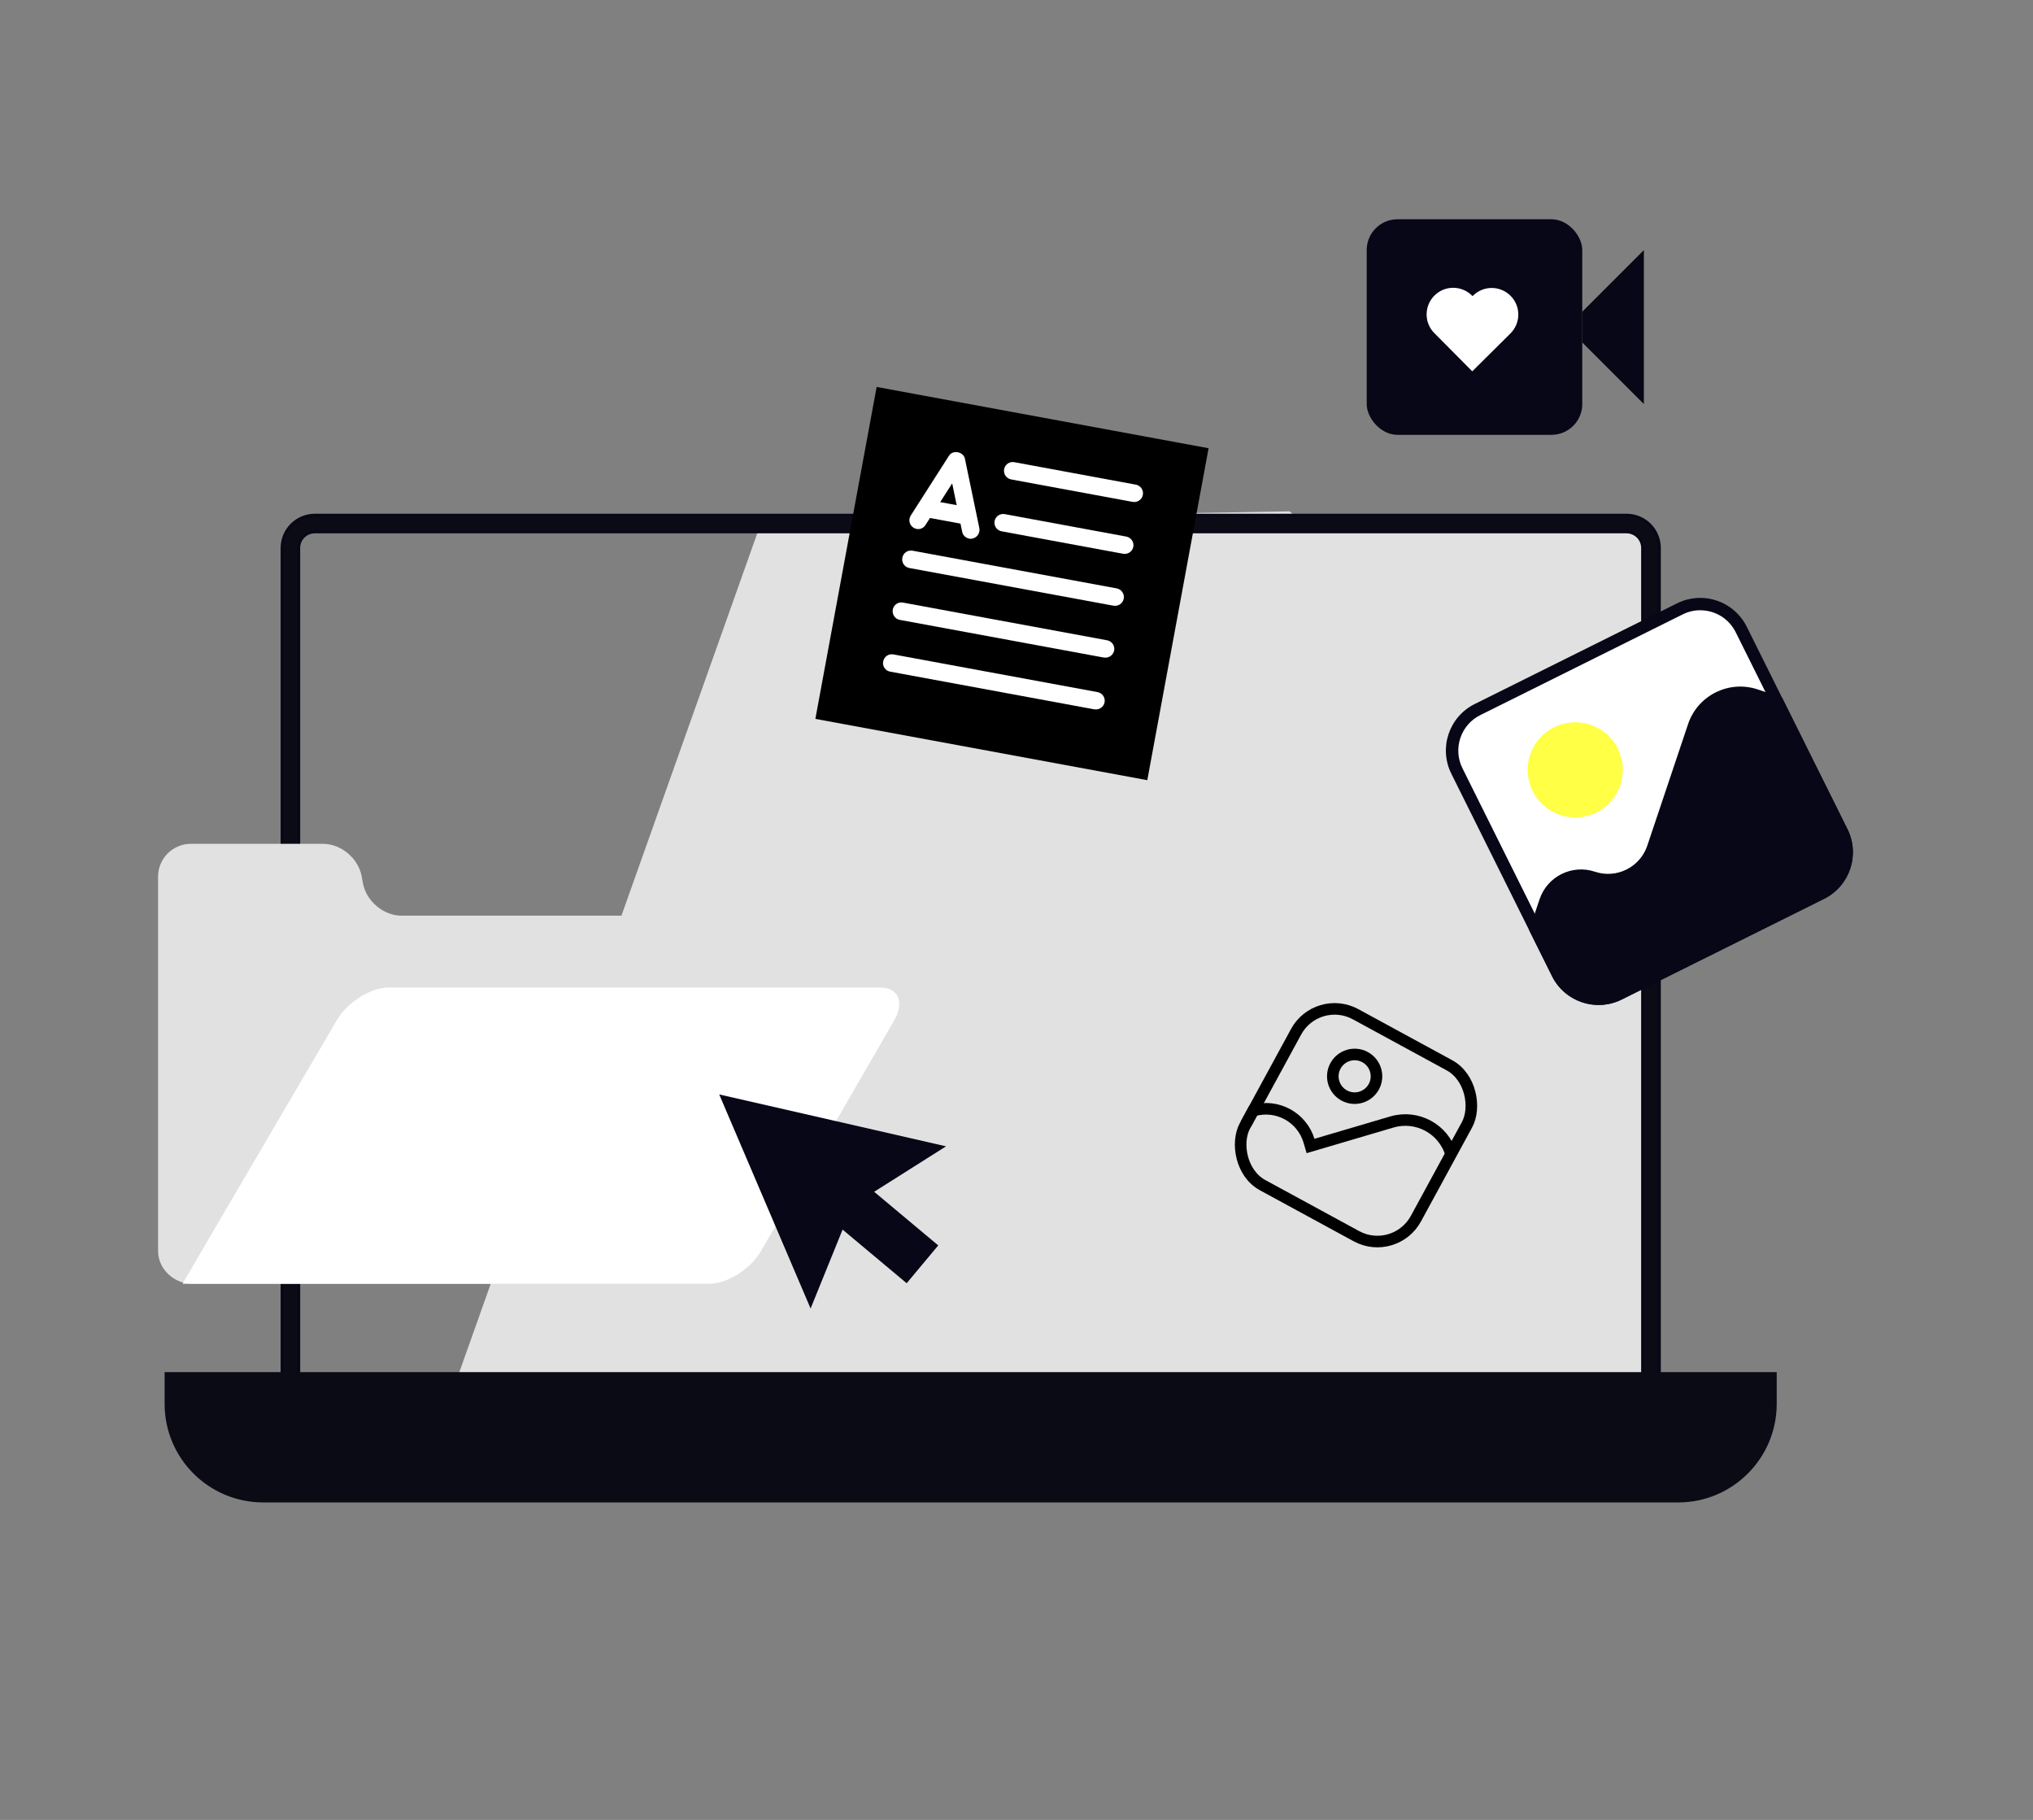
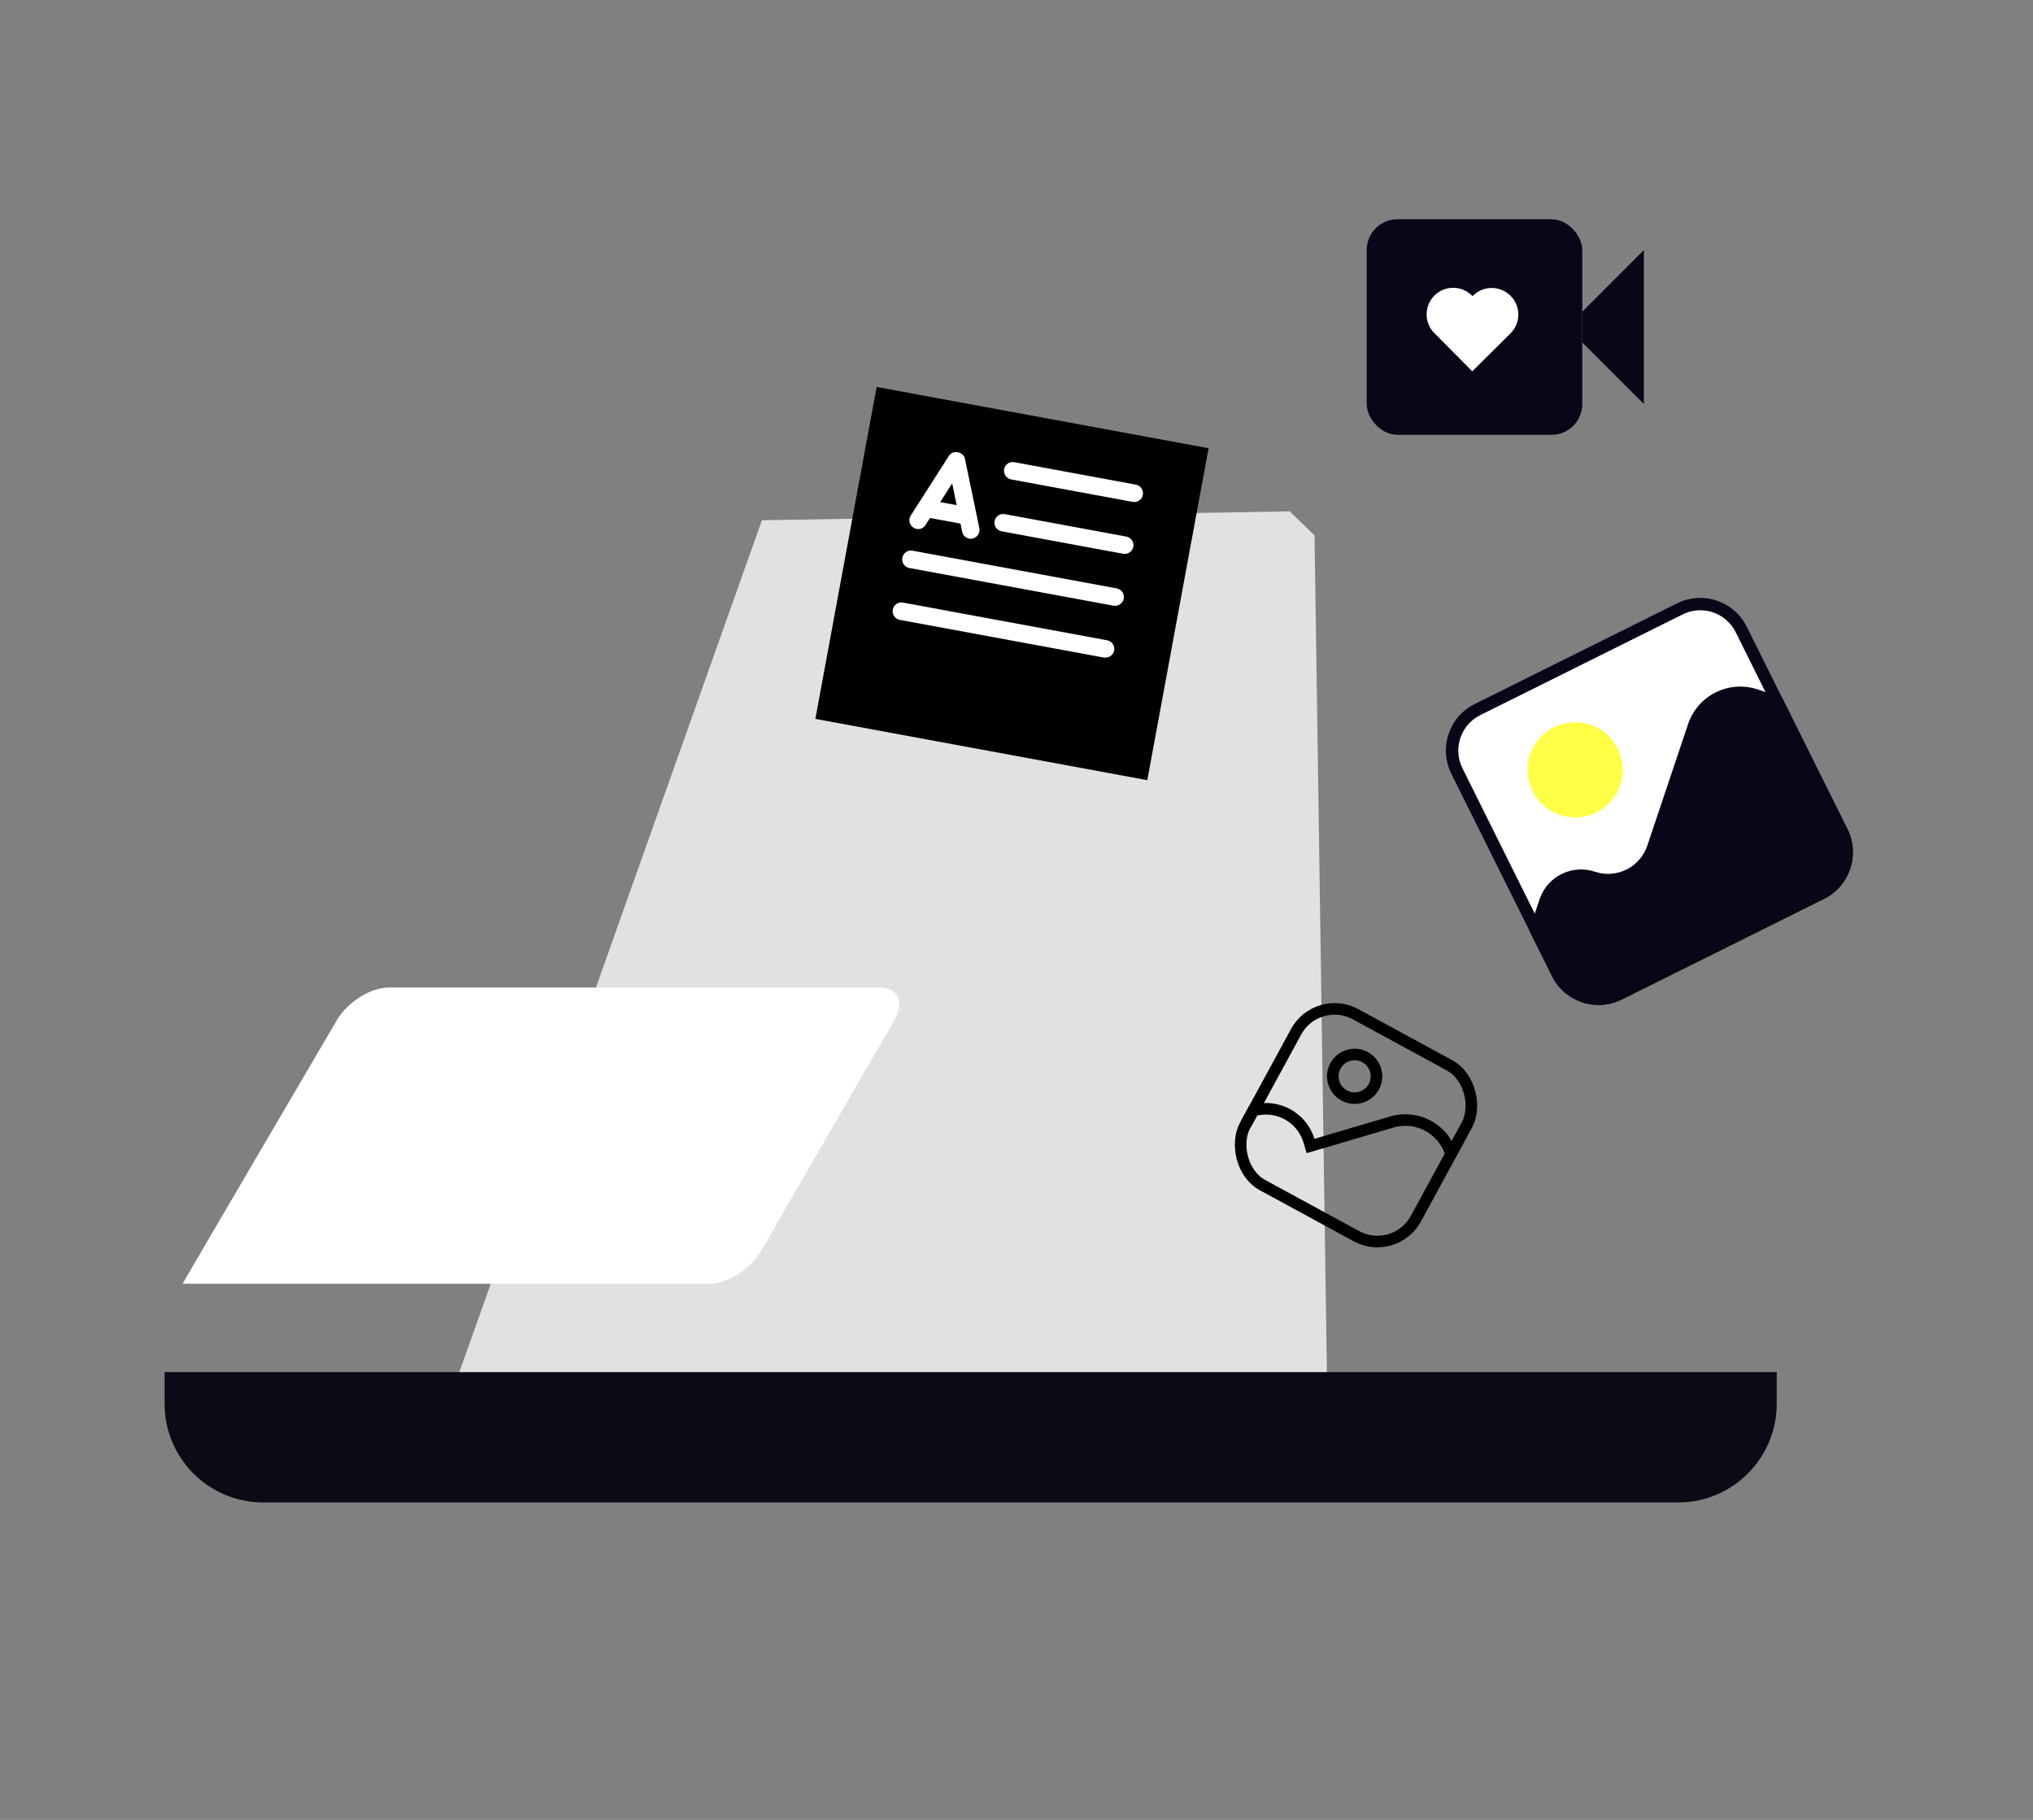
<svg xmlns="http://www.w3.org/2000/svg" id="Laag_1" data-name="Laag 1" viewBox="0 0 351.5 314.65">
  <rect x="0" y="0" width="351.5" height="314.65" fill="#808080" stroke="none" />
  <defs>
    <style>
      .cls-1 {
        fill: #ffff45;
      }

      .cls-1, .cls-2, .cls-3, .cls-4, .cls-5, .cls-6 {
        stroke-width: 0px;
      }

      .cls-7 {
        fill: none;
        stroke: #000;
        stroke-width: 2px;
      }

      .cls-7, .cls-8 {
        stroke-miterlimit: 10;
      }

      .cls-2 {
        fill: #000;
      }

      .cls-3 {
        fill: #080717;
      }

      .cls-4 {
        fill: #e1e1e1;
      }

      .cls-8 {
        stroke: #080717;
        stroke-width: .5px;
      }

      .cls-8, .cls-6 {
        fill: #0b0b15;
      }

      .cls-5 {
        fill: #fff;
      }
    </style>
  </defs>
  <polygon class="cls-4" points="76.57 245.25 229.48 241.66 227.28 92.56 222.99 88.41 131.73 89.95 76.57 245.25" />
-   <polygon class="cls-4" points="132.25 244.88 285.2 243.86 285.51 94.75 281.29 90.52 190.02 90.52 132.25 244.88" />
-   <path id="Path_1767" data-name="Path 1767" class="cls-8" d="M285.44,248.57H50.21c-.8,0-1.44-.64-1.44-1.44V94.74c0-3.13,2.54-5.67,5.67-5.67h226.79c3.13,0,5.67,2.54,5.67,5.67h0v152.38c0,.8-.65,1.44-1.44,1.44h0M51.65,245.69h232.35V94.74c0-1.54-1.25-2.78-2.78-2.78H54.43c-1.54,0-2.78,1.25-2.78,2.78v150.94Z" />
  <path id="Path_1775" data-name="Path 1775" class="cls-6" d="M28.46,237.23v5.53c.03,9.38,7.62,16.97,17,17h244.73c9.38-.03,16.97-7.62,17-17v-5.53H28.46Z" />
-   <path class="cls-4" d="M119.39,158.31h-49.99c-3.11,0-6.11-2.55-6.66-5.66l-.04-.22-.16-.88c-.55-3.11-3.55-5.66-6.66-5.66h-22.89c-3.11,0-5.66,2.55-5.66,5.66v64.74c0,3.11,2.74,5.66,5.85,5.66h86.02c3.11,0,5.85-2.55,5.85-5.66v-52.32c0-3.11-2.55-5.66-5.66-5.66Z" />
  <path class="cls-5" d="M122.65,221.95H31.57c0-.09,26.66-45.55,26.66-45.55,1.8-3.11,5.82-5.66,8.93-5.66h85.06c3.11,0,4.19,2.55,2.39,5.66l-23.03,39.89c-1.8,3.11-5.82,5.66-8.93,5.66Z" />
-   <polygon class="cls-3" points="163.57 198.19 143.96 193.7 124.35 189.22 132.25 207.72 140.15 226.23 145.68 212.59 156.76 221.86 162.22 215.32 151.14 206.05 163.57 198.19" />
  <g>
    <path class="cls-5" d="M293.97,104.52c-1.3,0-2.63.29-3.87.91l-33.91,16.87c-4.31,2.14-6.06,7.37-3.92,11.68l16.87,33.91c1.52,3.06,4.6,4.83,7.8,4.83,1.3,0,2.63-.29,3.87-.91l33.91-16.87c4.31-2.14,6.06-7.37,3.92-11.68l-16.87-33.91c-1.52-3.06-4.6-4.83-7.8-4.83h0Z" />
    <path class="cls-3" d="M293.96,105.51c2.62,0,4.97,1.46,6.14,3.8l17.41,34.99c1.68,3.38.3,7.5-3.08,9.18l-34.99,17.41c-.96.48-1.98.72-3.04.72-2.62,0-4.97-1.46-6.14-3.8l-17.41-34.99c-1.68-3.38-.3-7.5,3.08-9.18l34.99-17.41c.96-.48,1.98-.72,3.04-.72M293.96,103.37c-1.34,0-2.71.3-4,.94l-34.99,17.41c-4.44,2.21-6.25,7.6-4.04,12.05l17.41,34.99c1.57,3.16,4.75,4.99,8.05,4.99,1.34,0,2.71-.3,4-.94l34.99-17.41c4.44-2.21,6.25-7.6,4.04-12.05l-17.41-34.99c-1.57-3.16-4.75-4.99-8.05-4.99h0Z" />
    <path class="cls-1" d="M279.72,129.44c2.02,4.07.37,9.01-3.7,11.03-4.07,2.02-9.01.37-11.03-3.7-2.02-4.07-.37-9.01,3.7-11.03,4.07-2.02,9.01-.37,11.03,3.7Z" />
    <path class="cls-3" d="M268.34,168.76l-3.95-7.94,1.8-5.35c1.33-3.95,5.61-6.08,9.56-4.76h0c3.74,1.26,7.8-.76,9.06-4.5l7.05-21.01c1.67-4.99,7.07-7.67,12.06-6l4.19,1.41,11.31,22.74c2.21,4.44.4,9.84-4.04,12.05l-34.99,17.41c-4.44,2.21-9.84.4-12.05-4.04Z" />
  </g>
  <g>
    <path class="cls-7" d="M237.53,187.89c-1,1.83-3.29,2.51-5.12,1.51-1.83-1-2.51-3.29-1.51-5.12,1-1.83,3.29-2.51,5.12-1.51,1.83,1,2.51,3.29,1.51,5.12Z" />
    <path class="cls-7" d="M250.88,199.54h0c-1.29-4.36-5.86-6.84-10.22-5.56l-14.07,4.15-.25-.85c-1.22-4.12-5.54-6.48-9.67-5.26h0l-1.26,2.32" />
    <rect class="cls-7" x="217.64" y="177.71" width="33.64" height="33.64" rx="7.58" ry="7.58" transform="translate(121.47 -88.39) rotate(28.55)" />
  </g>
  <rect class="cls-2" x="145.78" y="71.7" width="58.36" height="58.36" transform="translate(44 254.63) rotate(-79.54)" />
  <g>
    <path class="cls-5" d="M195.83,86.77l-21-3.88c-.83-.15-1.37-.94-1.22-1.77.15-.83.94-1.37,1.77-1.21l21,3.88c.81.15,1.37.93,1.22,1.76-.15.83-.96,1.37-1.77,1.22Z" />
    <path class="cls-5" d="M194.18,95.74l-21-3.88c-.83-.15-1.37-.94-1.22-1.76.15-.82.94-1.37,1.77-1.21l21,3.88c.81.15,1.37.94,1.22,1.76-.15.83-.96,1.36-1.77,1.21Z" />
    <path class="cls-5" d="M192.52,104.72l-35.31-6.52c-.82-.15-1.35-.95-1.2-1.76.15-.84.94-1.38,1.76-1.23l35.31,6.52c.81.15,1.37.95,1.21,1.78-.15.81-.96,1.36-1.77,1.21Z" />
    <path class="cls-5" d="M190.87,113.69l-35.31-6.52c-.82-.15-1.35-.96-1.2-1.79.15-.81.93-1.35,1.75-1.2l35.31,6.52c.81.15,1.37.93,1.22,1.74-.15.83-.96,1.39-1.77,1.24Z" />
-     <path class="cls-5" d="M189.21,122.64l-35.31-6.52c-.82-.15-1.36-.93-1.2-1.76.16-.84.94-1.37,1.75-1.22l35.31,6.52c.81.15,1.37.92,1.22,1.76-.15.83-.96,1.36-1.77,1.21Z" />
    <g>
      <path class="cls-5" d="M167.56,93.12c-.58-.11-1.08-.56-1.2-1.17l-1.73-8.38-4.62,7.21c-.44.7-1.37.92-2.09.44-.69-.44-.9-1.36-.46-2.08l6.62-10.35c.64-1.05,2.5-.71,2.75.51l2.5,12.03c.15.83-.38,1.61-1.19,1.78-.2.06-.4.05-.59.02Z" />
-       <path class="cls-5" d="M166.13,90.54l-6.02-1.11c-.81-.15-1.37-.94-1.22-1.76.15-.82.96-1.36,1.77-1.21l6.02,1.11c.83.15,1.37.94,1.22,1.76-.15.82-.94,1.37-1.77,1.21Z" />
+       <path class="cls-5" d="M166.13,90.54l-6.02-1.11c-.81-.15-1.37-.94-1.22-1.76.15-.82.96-1.36,1.77-1.21l6.02,1.11Z" />
    </g>
  </g>
  <g>
    <rect class="cls-3" x="236.3" y="37.91" width="37.27" height="37.27" rx="5.32" ry="5.32" />
    <polygon class="cls-3" points="273.57 59.21 284.22 69.86 284.22 43.24 273.57 53.89 273.57 59.21" />
  </g>
  <path class="cls-5" d="M261.07,57.73l.08-.08c1.8-1.79,1.82-4.7.03-6.5h0c-1.79-1.8-4.7-1.82-6.5-.03l-.08.08-.08-.08c-1.79-1.8-4.7-1.82-6.5-.03h0c-1.8,1.79-1.82,4.7-.03,6.5l.08.08,6.48,6.53,6.53-6.48Z" />
</svg>